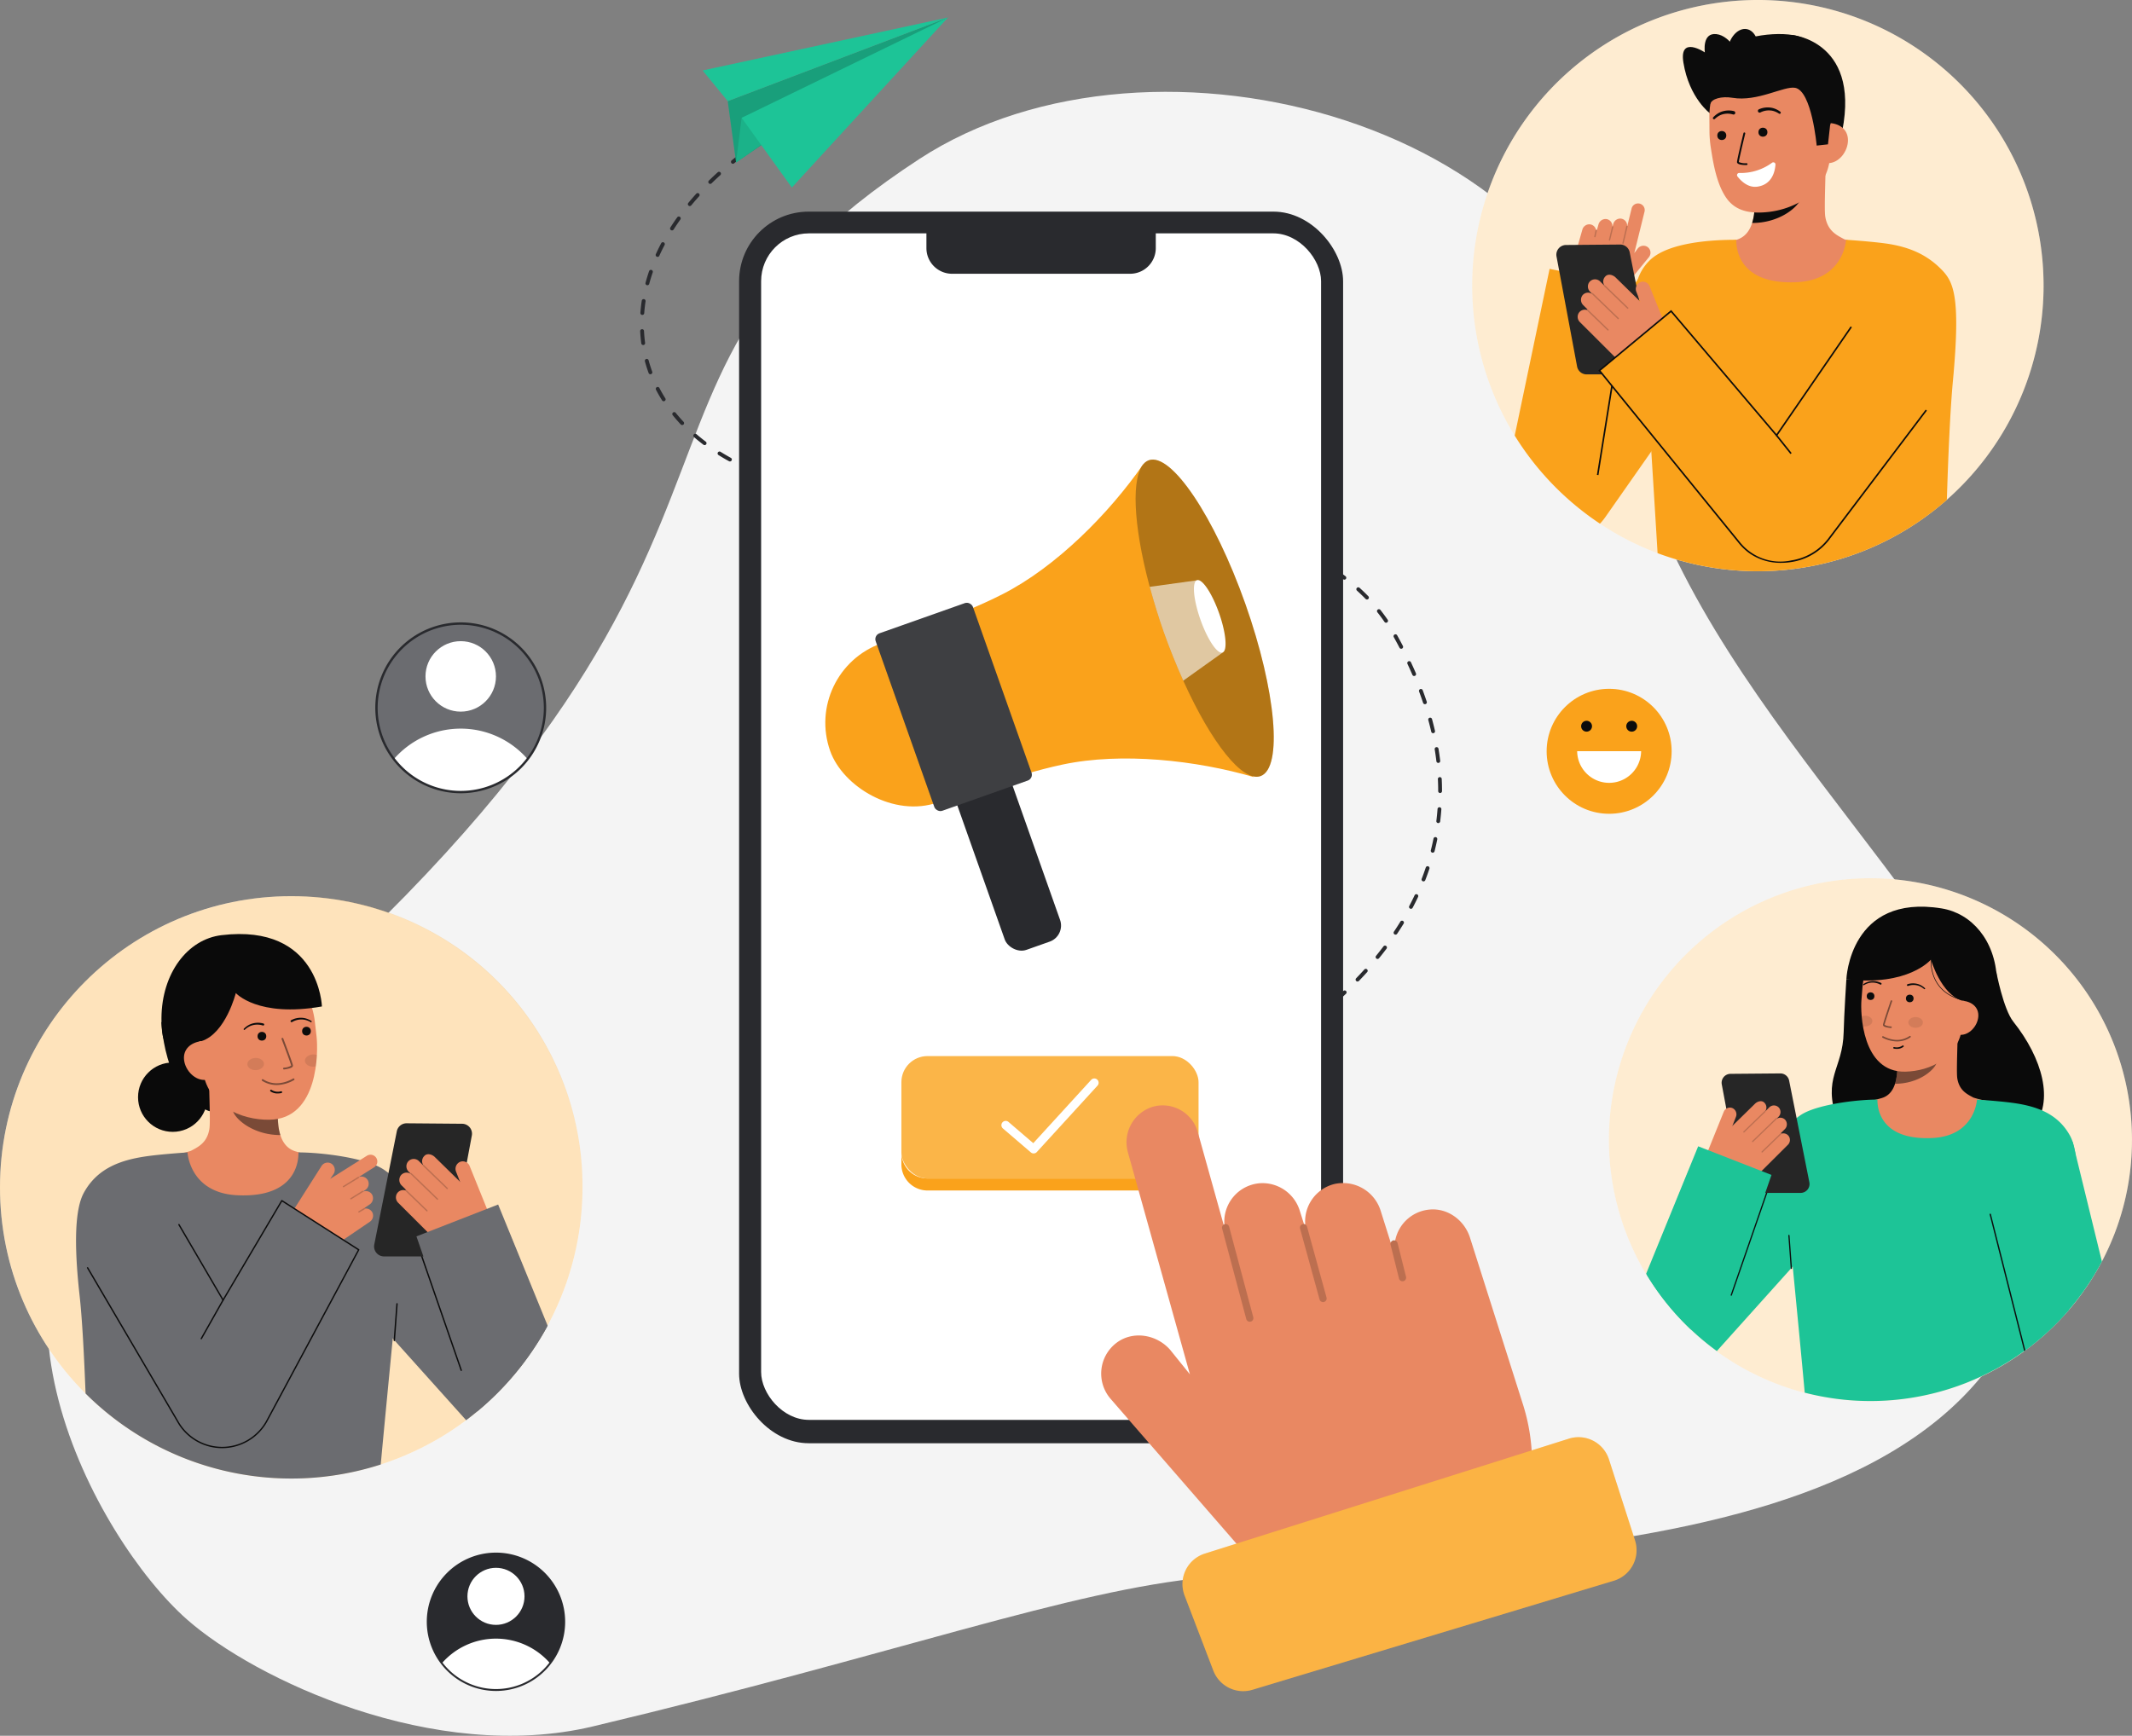
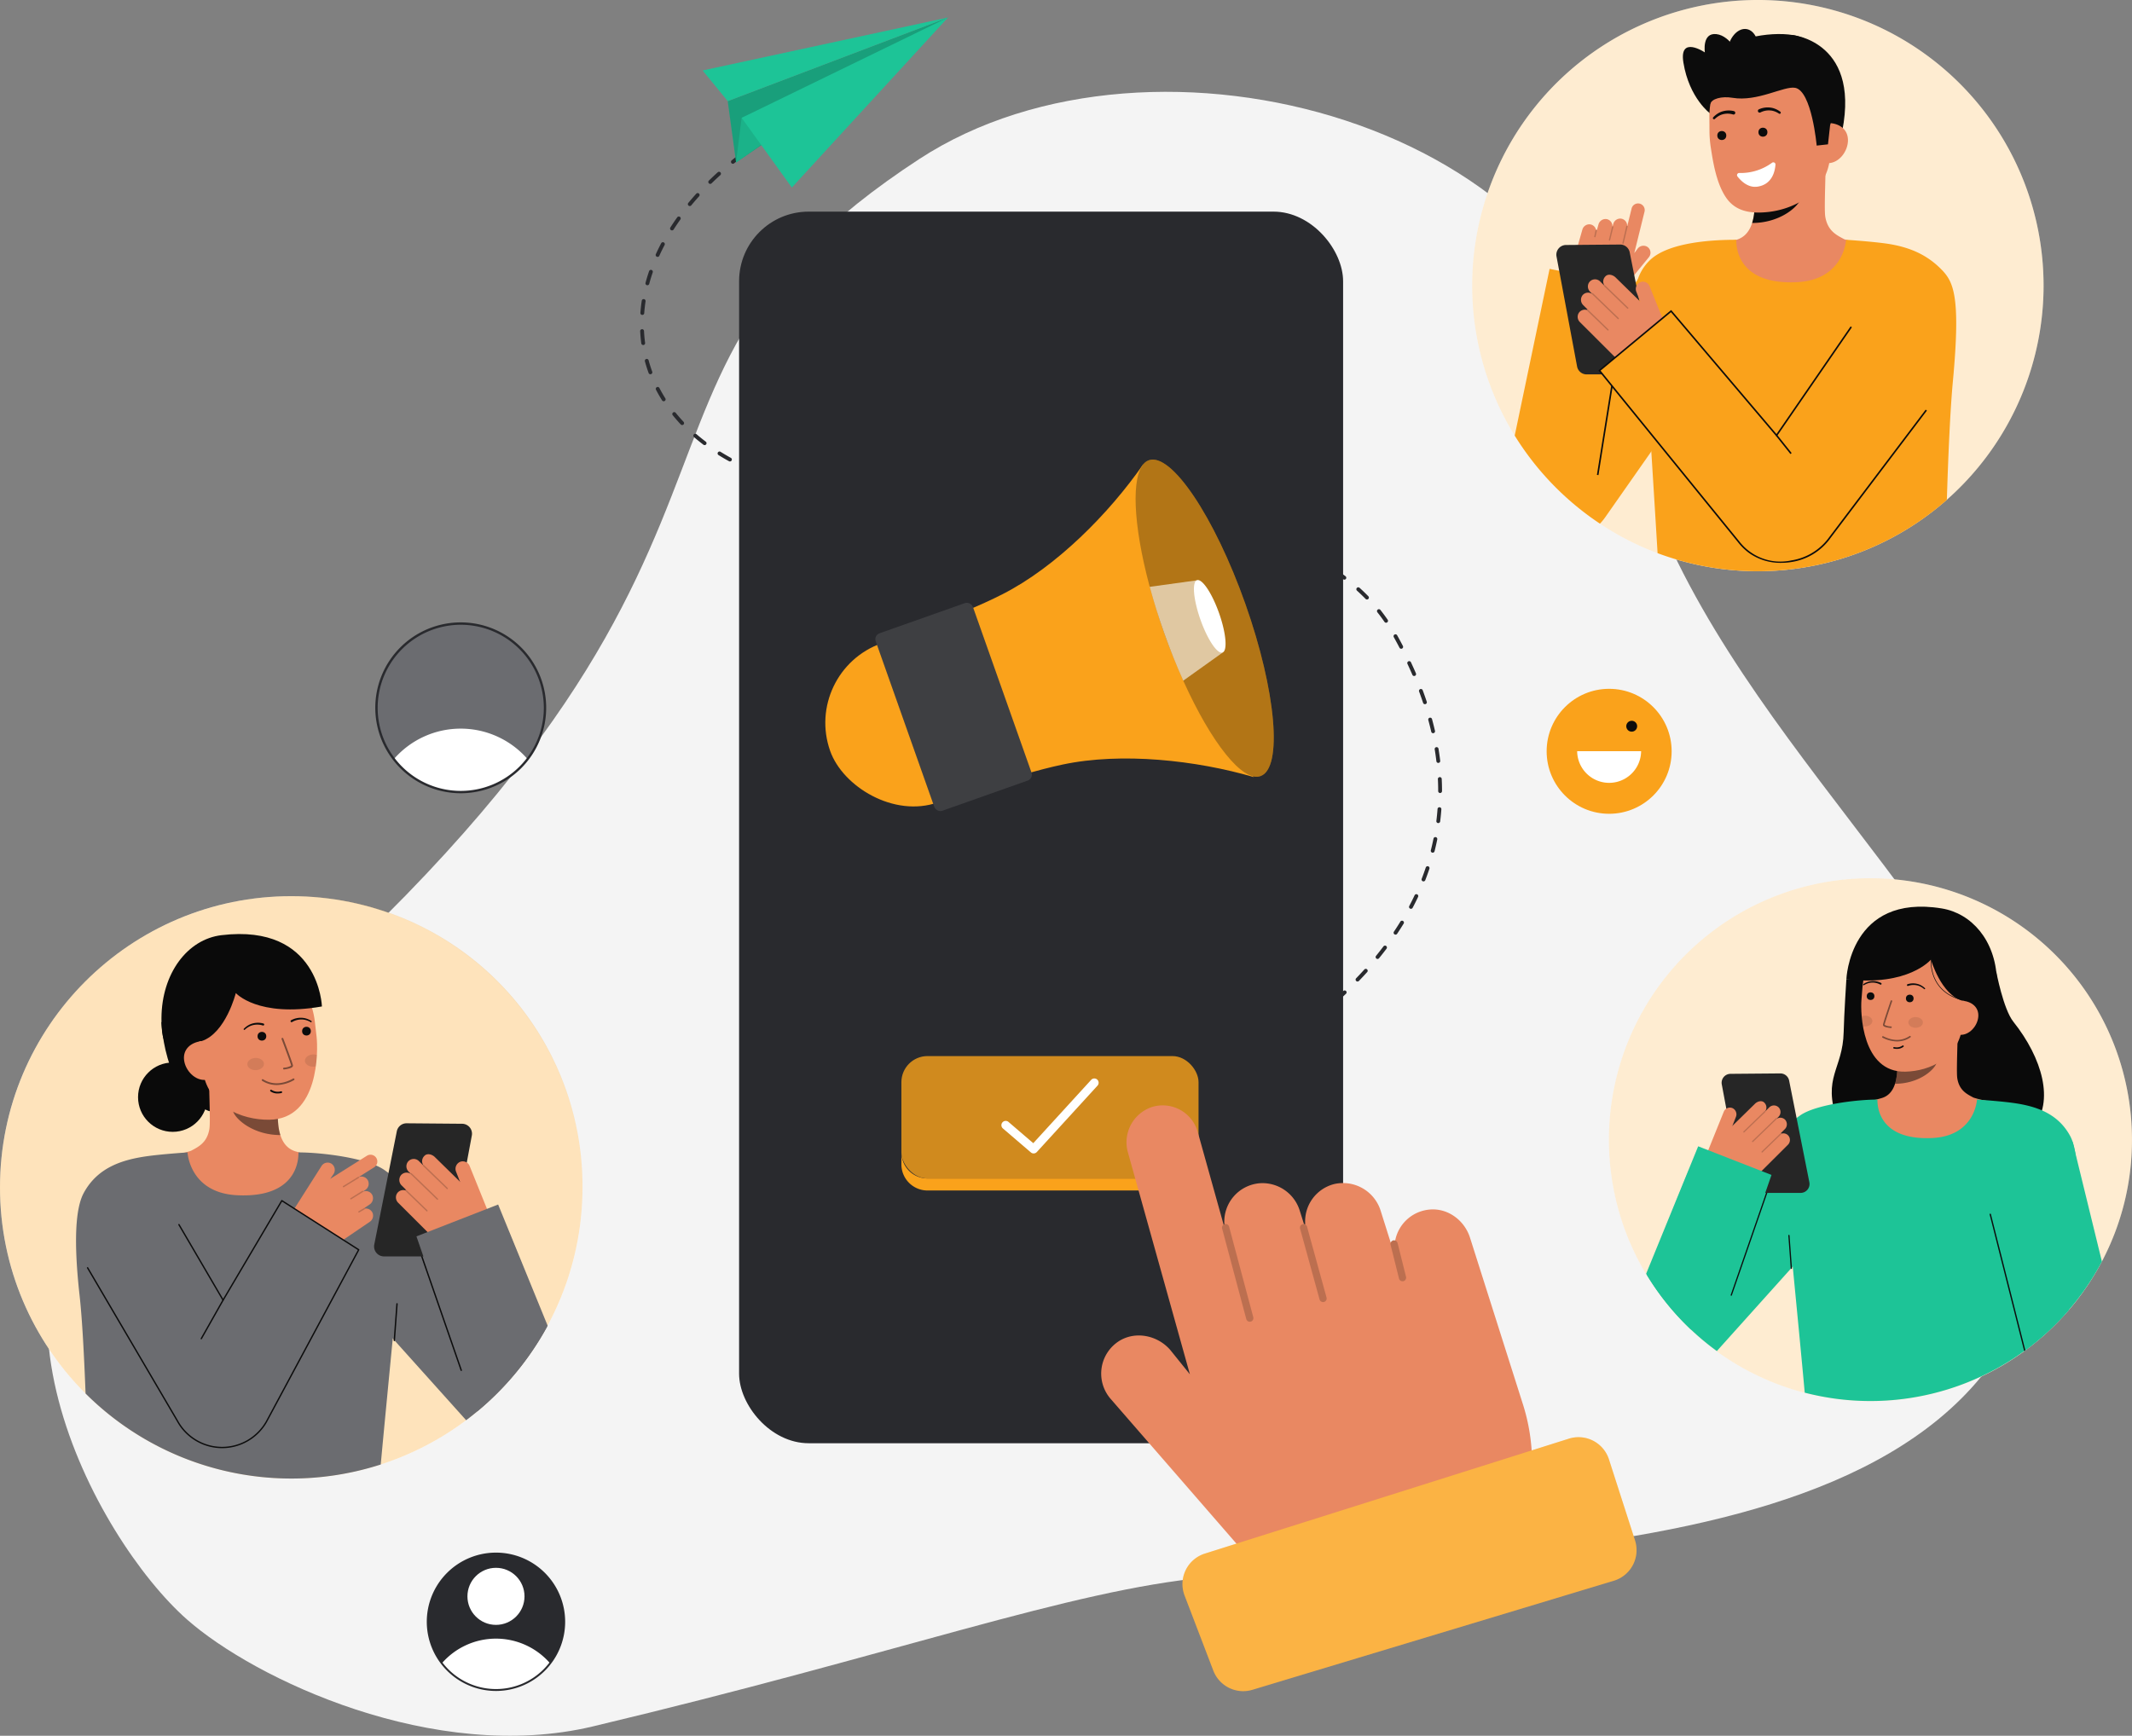
<svg xmlns="http://www.w3.org/2000/svg" id="Layer_1" data-name="Layer 1" viewBox="0 0 672.307 547.454">
  <rect x="0" y="0" width="672.307" height="547.454" fill="#808080" stroke="none" />
  <path d="M644.788,355.972C613.161,276.48,531.411,218.141,512.394,130.687,500.143,39.24,363.914,1.838,289.888,50.158c-117.294,76.564-17.617,126.935-247.594,308.08-56.787,44.728-12.267,127.005,16.682,152.546,21.316,18.806,77.885,45.632,127.938,33.726,96.492-22.952,150.338-42.995,193.582-47.01C489.5,487.38,658.283,493.027,644.788,355.972Z" fill="#f4f4f4" />
  <g>
    <g>
      <path d="M384.571,339.157c-1.1.513-1.718.775-1.725.778a.605.605,0,1,0,.471,1.115c.026-.011.644-.273,1.767-.8a.605.605,0,1,0-.513-1.1Z" fill="#292a2e" />
      <path d="M342.563,158.7q-1.9-.144-3.809-.274a.605.605,0,1,0-.082,1.208q1.9.129,3.8.274h.047a.605.605,0,0,0,.046-1.209Z" fill="#292a2e" />
      <path d="M257.136,153.684c-1.253-.243-2.5-.507-3.7-.783a.6.6,0,1,0-.271,1.179c1.216.28,2.475.546,3.743.793a.651.651,0,0,0,.116.011.606.606,0,0,0,.114-1.2Z" fill="#292a2e" />
      <path d="M275.929,155.917l-.091,0c-1.241-.064-2.482-.143-3.691-.236a.605.605,0,0,0-.092,1.207c1.218.093,2.47.173,3.715.238l.1,0h.03a.605.605,0,0,0,.029-1.21Z" fill="#292a2e" />
      <path d="M247.938,151.487c-1.22-.35-2.436-.725-3.614-1.113a.605.605,0,0,0-.379,1.15c1.193.393,2.424.772,3.659,1.126a.605.605,0,1,0,.334-1.163Z" fill="#292a2e" />
      <path d="M285.433,156.328q-1.922-.071-3.8-.148a.594.594,0,0,0-.63.579.606.606,0,0,0,.58.63q1.882.079,3.809.149h.023a.605.605,0,0,0,.021-1.21Z" fill="#292a2e" />
      <path d="M239,148.432c-1.175-.472-2.343-.973-3.472-1.488a.605.605,0,0,0-.5,1.1c1.145.523,2.331,1.031,3.523,1.51a.6.6,0,0,0,.226.044.605.605,0,0,0,.225-1.167Z" fill="#292a2e" />
      <path d="M266.491,155.13c-1.253-.147-2.517-.313-3.756-.494a.6.6,0,0,0-.175,1.2c1.251.184,2.526.351,3.79.5a.563.563,0,0,0,.071,0,.605.605,0,0,0,.07-1.206Z" fill="#292a2e" />
      <path d="M333.035,158.068q-1.905-.109-3.807-.208a.605.605,0,1,0-.062,1.209q1.9.1,3.8.208H333a.605.605,0,0,0,.034-1.21Z" fill="#292a2e" />
      <path d="M323.515,157.588q-1.908-.084-3.808-.158h-.024a.605.605,0,0,0-.024,1.21q1.9.075,3.8.159h.027a.605.605,0,0,0,.026-1.21Z" fill="#292a2e" />
      <path d="M313.993,157.219q-1.912-.066-3.809-.126a.605.605,0,1,0-.038,1.21q1.894.06,3.805.126h.021a.605.605,0,0,0,.021-1.21Z" fill="#292a2e" />
      <path d="M230.47,144.405c-1.108-.61-2.2-1.252-3.253-1.907a.6.6,0,1,0-.641,1.026c1.069.668,2.182,1.321,3.309,1.941a.605.605,0,1,0,.585-1.06Z" fill="#292a2e" />
      <path d="M294.949,156.639l-3.807-.118a.623.623,0,0,0-.624.586.607.607,0,0,0,.586.625q1.89.06,3.81.117h.018a.605.605,0,0,0,.017-1.21Z" fill="#292a2e" />
      <path d="M212.419,72.388c.668-1.048,1.379-2.1,2.112-3.129a.605.605,0,1,0-.986-.7c-.745,1.045-1.467,2.115-2.146,3.18a.605.605,0,1,0,1.02.651Z" fill="#292a2e" />
      <path d="M202.506,99.325l.045,0a.6.6,0,0,0,.6-.561c.091-1.233.233-2.49.422-3.735a.605.605,0,0,0-1.2-.182c-.194,1.276-.339,2.564-.432,3.828A.605.605,0,0,0,202.506,99.325Z" fill="#292a2e" />
      <path d="M203.426,108.132c-.165-1.227-.281-2.483-.343-3.736a.605.605,0,0,0-1.209.06c.064,1.287.182,2.578.352,3.838a.607.607,0,0,0,.6.524.752.752,0,0,0,.082,0A.606.606,0,0,0,203.426,108.132Z" fill="#292a2e" />
      <path d="M205.451,85.143a.605.605,0,0,0-.768.377c-.417,1.221-.794,2.459-1.121,3.68a.605.605,0,0,0,1.17.312c.319-1.194.688-2.405,1.1-3.6A.605.605,0,0,0,205.451,85.143Z" fill="#292a2e" />
      <path d="M204.536,113.645a.605.605,0,1,0-1.169.316c.333,1.234.726,2.471,1.166,3.676a.605.605,0,0,0,1.137-.415C205.241,116.05,204.86,114.846,204.536,113.645Z" fill="#292a2e" />
      <path d="M452.423,236.343c.2,1.242.382,2.5.529,3.742a.6.6,0,0,0,.6.534.579.579,0,0,0,.072,0,.607.607,0,0,0,.53-.673c-.149-1.258-.33-2.535-.537-3.8a.6.6,0,1,0-1.194.2Z" fill="#292a2e" />
      <path d="M451.327,230.78a.606.606,0,0,0,.59.47.586.586,0,0,0,.136-.016.6.6,0,0,0,.454-.725c-.281-1.225-.6-2.475-.932-3.715a.605.605,0,0,0-1.168.318C450.74,228.336,451.049,229.57,451.327,230.78Z" fill="#292a2e" />
      <path d="M207.114,80.963a.6.6,0,0,0,.8-.3c.51-1.125,1.068-2.264,1.659-3.385a.605.605,0,1,0-1.071-.564c-.6,1.142-1.17,2.3-1.69,3.45A.6.6,0,0,0,207.114,80.963Z" fill="#292a2e" />
      <path d="M213.081,130.205a.605.605,0,1,0-.941.761c.8.983,1.647,1.958,2.531,2.9a.6.6,0,1,0,.881-.829C214.689,132.117,213.857,131.165,213.081,130.205Z" fill="#292a2e" />
      <path d="M220.412,61.054a.606.606,0,0,0-.855.043c-.861.954-1.7,1.929-2.506,2.9a.605.605,0,0,0,.933.771c.79-.957,1.622-1.919,2.471-2.859A.6.6,0,0,0,220.412,61.054Z" fill="#292a2e" />
      <path d="M222.559,139.3c-1.008-.762-1.993-1.557-2.929-2.365a.606.606,0,0,0-.791.917c.956.825,1.962,1.637,2.99,2.414a.605.605,0,0,0,.73-.966Z" fill="#292a2e" />
      <path d="M207.937,122.371a.605.605,0,0,0-1.075.557c.587,1.131,1.232,2.256,1.916,3.343a.605.605,0,1,0,1.024-.645C209.136,124.567,208.508,123.472,207.937,122.371Z" fill="#292a2e" />
      <path d="M352.057,159.534q-1.895-.189-3.793-.359a.605.605,0,0,0-.108,1.206q1.893.169,3.78.358l.061,0a.606.606,0,0,0,.06-1.208Z" fill="#292a2e" />
      <path d="M227.188,54.379a.606.606,0,0,0-.855-.044c-.95.859-1.889,1.741-2.791,2.623a.605.605,0,0,0,.846.866c.891-.871,1.818-1.742,2.756-2.591A.6.6,0,0,0,227.188,54.379Z" fill="#292a2e" />
      <path d="M304.47,156.918l-3.808-.111a.605.605,0,1,0-.035,1.21l3.807.111h.018a.605.605,0,0,0,.018-1.21Z" fill="#292a2e" />
      <path d="M445.942,213.209a.606.606,0,0,0,.555-.845c-.5-1.162-1.026-2.336-1.566-3.489a.6.6,0,1,0-1.1.512c.534,1.143,1.055,2.305,1.55,3.456A.606.606,0,0,0,445.942,213.209Z" fill="#292a2e" />
      <path d="M442.427,290.472a.6.6,0,0,0-.832.2c-.655,1.069-1.341,2.14-2.04,3.185a.606.606,0,0,0,1.007.673c.707-1.058,1.4-2.143,2.065-3.226A.6.6,0,0,0,442.427,290.472Z" fill="#292a2e" />
      <path d="M430.233,305.773c-.838.929-1.708,1.861-2.583,2.772a.605.605,0,1,0,.872.839c.885-.919,1.763-1.862,2.61-2.8a.605.605,0,1,0-.9-.811Z" fill="#292a2e" />
      <path d="M441.318,204.291a.605.605,0,1,0,1.074-.559c-.582-1.117-1.19-2.25-1.81-3.366a.6.6,0,0,0-1.058.587C440.138,202.06,440.742,203.183,441.318,204.291Z" fill="#292a2e" />
      <path d="M428.726,185.391a.605.605,0,0,0-.811.9c.937.847,1.85,1.724,2.711,2.607a.6.6,0,1,0,.866-.845C430.613,187.151,429.683,186.256,428.726,185.391Z" fill="#292a2e" />
      <path d="M437.113,298.363a.607.607,0,0,0-.848.118c-.75.994-1.536,2-2.335,2.979a.605.605,0,0,0,.939.764c.808-.994,1.6-2.008,2.362-3.013A.6.6,0,0,0,437.113,298.363Z" fill="#292a2e" />
      <path d="M435.3,192.366a.605.605,0,1,0-.948.753c.779.981,1.531,2,2.235,3.025a.605.605,0,1,0,1-.685C436.861,194.41,436.091,193.369,435.3,192.366Z" fill="#292a2e" />
      <path d="M453.963,254.605a.6.6,0,0,0-.648.559c-.092,1.253-.217,2.516-.37,3.754a.6.6,0,0,0,.526.675.628.628,0,0,0,.075,0,.605.605,0,0,0,.6-.53c.156-1.258.283-2.542.376-3.815A.6.6,0,0,0,453.963,254.605Z" fill="#292a2e" />
      <path d="M454.634,245.672A.591.591,0,0,0,454,245.1a.6.6,0,0,0-.574.634c.061,1.258.092,2.528.093,3.776a.605.605,0,0,0,1.21,0C454.729,248.239,454.7,246.949,454.634,245.672Z" fill="#292a2e" />
      <path d="M452.751,264.028a.6.6,0,0,0-.713.474c-.246,1.224-.528,2.461-.837,3.678a.606.606,0,0,0,.438.736.591.591,0,0,0,.149.019.607.607,0,0,0,.587-.457c.313-1.236.6-2.494.85-3.738A.6.6,0,0,0,452.751,264.028Z" fill="#292a2e" />
      <path d="M449.336,222.1a.586.586,0,0,0,.192-.032.6.6,0,0,0,.382-.765c-.4-1.193-.826-2.407-1.274-3.609a.605.605,0,0,0-1.134.423c.443,1.189.867,2.389,1.26,3.569A.607.607,0,0,0,449.336,222.1Z" fill="#292a2e" />
      <path d="M446.891,282.074a.605.605,0,0,0-.806.29c-.532,1.129-1.1,2.267-1.687,3.38a.606.606,0,0,0,.253.818.605.605,0,0,0,.818-.253c.6-1.13,1.171-2.283,1.711-3.429A.605.605,0,0,0,446.891,282.074Z" fill="#292a2e" />
      <path d="M450.371,273.228a.6.6,0,0,0-.766.382c-.4,1.181-.826,2.375-1.283,3.55a.605.605,0,1,0,1.128.439c.464-1.193.9-2.406,1.3-3.6A.605.605,0,0,0,450.371,273.228Z" fill="#292a2e" />
      <path d="M361.522,160.613q-1.889-.243-3.788-.465a.605.605,0,0,0-.14,1.2q1.892.222,3.773.464a.681.681,0,0,0,.078,0,.605.605,0,0,0,.077-1.206Z" fill="#292a2e" />
      <path d="M393,334.819c-1.112.62-2.237,1.228-3.342,1.808a.605.605,0,0,0,.563,1.072c1.113-.585,2.247-1.2,3.368-1.823a.605.605,0,1,0-.589-1.057Z" fill="#292a2e" />
      <path d="M398.589,169.934a.605.605,0,0,0,.2-1.178c-1.187-.406-2.41-.805-3.636-1.186a.606.606,0,1,0-.359,1.157c1.215.377,2.428.772,3.6,1.174A.611.611,0,0,0,398.589,169.934Z" fill="#292a2e" />
      <path d="M390.066,166.72a.6.6,0,0,0-.427-.741c-1.214-.326-2.46-.645-3.7-.948a.605.605,0,0,0-.287,1.176c1.234.3,2.471.618,3.676.941a.6.6,0,0,0,.741-.428Z" fill="#292a2e" />
      <path d="M380.348,163.76c-1.225-.259-2.485-.513-3.744-.754a.605.605,0,0,0-.228,1.189c1.252.24,2.5.492,3.722.749a.605.605,0,0,0,.25-1.184Z" fill="#292a2e" />
      <path d="M401.152,329.956c-1.059.675-2.145,1.348-3.227,2a.605.605,0,0,0,.314,1.123.6.6,0,0,0,.312-.088c1.091-.659,2.184-1.338,3.251-2.017a.605.605,0,0,0-.65-1.021Z" fill="#292a2e" />
      <path d="M370.964,162c-1.226-.2-2.5-.4-3.771-.595a.605.605,0,0,0-.18,1.2c1.27.191,2.533.39,3.753.592a.563.563,0,0,0,.1.009.606.606,0,0,0,.1-1.2Z" fill="#292a2e" />
-       <path d="M416.511,318.828c-.969.8-1.964,1.6-2.958,2.376a.605.605,0,0,0,.746.953c1-.784,2-1.59,2.982-2.395a.605.605,0,0,0-.77-.934Z" fill="#292a2e" />
      <path d="M423.614,312.55c-.9.86-1.843,1.725-2.787,2.57a.605.605,0,0,0,.807.9c.953-.853,1.9-1.726,2.814-2.594a.605.605,0,0,0-.834-.878Z" fill="#292a2e" />
      <path d="M423.921,182.821a.6.6,0,0,0,.364-1.088c-1-.755-2.055-1.5-3.127-2.222a.605.605,0,1,0-.674,1c1.054.707,2.088,1.442,3.073,2.184A.6.6,0,0,0,423.921,182.821Z" fill="#292a2e" />
      <path d="M409,324.625c-1.01.731-2.054,1.467-3.1,2.188a.605.605,0,1,0,.686,1c1.056-.726,2.108-1.468,3.126-2.2a.605.605,0,0,0-.71-.98Z" fill="#292a2e" />
      <path d="M415.967,177.622a.606.606,0,0,0,.3-1.132c-1.087-.618-2.222-1.23-3.372-1.819a.605.605,0,1,0-.551,1.078c1.134.58,2.253,1.184,3.325,1.794A.607.607,0,0,0,415.967,177.622Z" fill="#292a2e" />
      <path d="M407.46,173.372a.6.6,0,0,0,.244-1.159c-1.145-.5-2.334-1-3.533-1.474a.606.606,0,0,0-.447,1.126c1.187.47,2.362.96,3.494,1.456A.6.6,0,0,0,407.46,173.372Z" fill="#292a2e" />
      <path d="M232.243,49.372q-.763.6-1.509,1.2a.605.605,0,1,0,.761.941q.738-.6,1.493-1.187a.605.605,0,0,0-.745-.954Z" fill="#292a2e" />
    </g>
    <g>
      <polygon points="229.48 31.896 232.117 51.238 298.937 5.519 229.48 31.896" fill="#1DC497" />
      <polygon points="229.48 31.896 232.117 51.238 298.937 5.519 229.48 31.896" fill="#0a0a0a" opacity="0.2" />
      <polygon points="233.876 37.171 232.117 51.238 283.112 15.191 233.876 37.171" fill="#1DC497" />
      <polygon points="233.876 37.171 232.117 51.238 283.112 15.191 233.876 37.171" fill="#0a0a0a" opacity="0.1" />
      <polygon points="221.567 22.224 298.937 5.519 249.701 59.151 233.876 37.171 298.937 5.519 229.48 31.896 221.567 22.224" fill="#1DC497" />
    </g>
  </g>
  <g>
    <path d="M644.424,90.088A90.148,90.148,0,0,1,522.7,174.458a88.956,88.956,0,0,1-18.169-9.3,90.487,90.487,0,0,1-26.88-27.77v-.01a90.09,90.09,0,1,1,166.77-47.29Z" fill="#fff" />
    <path d="M644.424,90.088A90.148,90.148,0,0,1,522.7,174.458a88.956,88.956,0,0,1-18.169-9.3,90.487,90.487,0,0,1-26.88-27.77v-.01a90.09,90.09,0,1,1,166.77-47.29Z" fill="#FAA21B" opacity="0.2" />
    <g>
      <path d="M539.306,35.813s-6.612-4.78-8.458-16.058c-1.429-8.733,6.766-3.225,6.766-3.225s-.967-6.3,3.645-5.766,7.326,7.113,7.326,7.113" fill="#0c0c0c" />
      <path d="M565.055,11.014s22.879,1.978,15.263,33.082l-2.017.177-4.1.359" fill="#0c0c0c" />
      <g>
        <path id="sk" d="M543.392,76.693c.1-.013,1.215,18.472,22.688,16.86,14.866-1.114,20.167-16.886,20.508-16.886a35.285,35.285,0,0,1-5.014-1.216c-2.341-1.258-5.237-2.567-5.992-7.112-.435-2.621.3-16.025.076-18.676l-22.819,5.094c.318,5.6,2.55,18.578-5.272,20.875C546.266,76.012,544.864,76.361,543.392,76.693Z" fill="#E98862" />
        <path id="sh" d="M552.519,70.328a16.545,16.545,0,0,0,.686-3.542,37.744,37.744,0,0,0-.149-8.238,25.01,25.01,0,0,0,12.612-5.525c.424,1.565,2.754,8.4,2.109,9.89C566.557,65.724,560.826,70.328,552.519,70.328Z" fill="#0c0c0c" opacity="1" />
        <path d="M557.609,66.856c8.984-.992,19.639-6.9,19.543-19.121l-.086-11.027c-.1-12.221-6.593-22.078-18.1-21.987h0c-11.507.09-20.03,10.064-19.934,22.285l.039,4.882a36.743,36.743,0,0,0,.468,5c.681,4.378,1.732,11.035,4.805,15.489C547.247,66.584,551.869,67.49,557.609,66.856Z" fill="#E98862" />
        <circle cx="542.952" cy="42.741" r="1.417" fill="#0c0c0c" />
        <circle cx="555.923" cy="41.693" r="1.417" fill="#0c0c0c" />
        <path d="M576.467,51.463c3.5-.027,6.3-3.79,6.275-7.287s-2.878-5.4-6.375-5.376l-1.783,2.358L573.46,51.487Z" fill="#E98862" />
      </g>
      <path d="M572.873,45.917s-1.536-17.263-6.8-18.223c-3.506-.639-11.871,4.487-19.744,3.153-3.444-.584-6.683.332-6.981,1.96-.118.644-2.445-8.533,2.783-15.642,4.163-5.66,18.129-7.521,24.536-5.825,17.738,4.7,10.437,28.207,10.437,28.207l-.664,5.976Z" fill="#0c0c0c" />
      <g opacity="1">
-         <path d="M550.8,52.05h-.022c-1.127.012-3.018-.094-3.028-.937-.007-.7,1.826-8.258,2.035-9.117a.287.287,0,0,1,.558.135c-.815,3.348-2.024,8.5-2.019,8.976a5.156,5.156,0,0,0,2.447.369.287.287,0,0,1,.029.573Z" fill="#0c0c0c" />
-       </g>
+         </g>
      <path d="M546.79,35.051a6.754,6.754,0,0,0-3.575.065,5.93,5.93,0,0,0-1.617.741,6.987,6.987,0,0,0-1.344,1.136.364.364,0,0,0,.507.523l.021-.019a6.2,6.2,0,0,1,1.242-.938A5.073,5.073,0,0,1,543.45,36a5.761,5.761,0,0,1,3,.093l.037.012a.548.548,0,0,0,.337-1.043Z" fill="#0c0c0c" />
      <path d="M555.176,35.443a5.761,5.761,0,0,1,2.933-.612,5.077,5.077,0,0,1,1.5.3,6.163,6.163,0,0,1,1.385.708l.024.015a.365.365,0,0,0,.409-.6,7.03,7.03,0,0,0-1.521-.885,5.968,5.968,0,0,0-1.722-.448,6.756,6.756,0,0,0-3.532.558.547.547,0,1,0,.459.994l.026-.012Z" fill="#0c0c0c" />
      <ellipse cx="549.554" cy="16.113" rx="7.047" ry="4.787" transform="translate(432.412 553.279) rotate(-79.377)" fill="#0c0c0c" />
      <path d="M615.834,120.148c-.891,9.5-1.511,24.52-1.91,37.5a90.219,90.219,0,0,1-91.221,16.81c-.489-8.11-1.26-20.69-1.979-32.07-.721-11.36-1.39-21.53-1.67-24.87-1.13-13.26-5-21.98-2.62-29.33a14.894,14.894,0,0,1,3.519-5.79c5.971-6.31,21.37-6.77,27.56-6.77.11,0-1.25,14.33,19.071,13.37,14.929-.7,15.56-13.37,15.56-13.37s7.39.48,12.309,1.14c8.05,1.09,13.36,3.82,17.581,8.04C615.964,88.748,618.364,93,615.834,120.148Z" fill="#FAA21B" />
      <path d="M547.894,103.568l-27.17,38.81v.01l-14.54,20.76a18.127,18.127,0,0,1-1.65,2.01,90.487,90.487,0,0,1-26.88-27.77v-.01l11-52.58,26.3,5.5,1.481-2.11v-.01l3.12-4.45Z" fill="#FAA21B" />
      <rect x="490.627" y="134.094" width="31.333" height="0.494" transform="translate(293.539 613.002) rotate(-80.896)" fill="#0c0c0c" />
      <g>
        <path d="M519.961,81.113a2.221,2.221,0,0,0-.4-3.2,2.3,2.3,0,0,0-3.113.474l-1.094,1.443,3.2-12.945a2.1,2.1,0,1,0-4.07-1.007l-1.333,5.391a.211.211,0,0,0-.043-.02,2.224,2.224,0,0,0-2.048-2.305,2.277,2.277,0,0,0-2.331,1.692l-.206.727a.2.2,0,0,0-.072.026,2.22,2.22,0,0,0-1.727-2.271,2.308,2.308,0,0,0-2.662,1.684l-.507,1.792a.2.2,0,0,0-.259-.118,2.217,2.217,0,0,0-1.987-1.723,2.276,2.276,0,0,0-2.331,1.691l-2.767,9.712a11.191,11.191,0,0,0,3.905,11.888l5.669,4.4Z" fill="#E98862" />
        <g opacity="0.2">
          <path d="M511.6,76.719a.2.2,0,0,1,0-.073l1.234-5.251a.208.208,0,1,1,.406.095l-1.234,5.252a.209.209,0,0,1-.41-.023Z" fill="#0c0c0c" />
          <path d="M507.348,75.714a.211.211,0,0,1,0-.075l1-4.12a.209.209,0,0,1,.406.1l-1,4.12a.209.209,0,0,1-.41-.024Z" fill="#0c0c0c" />
          <path d="M502.732,74.65a.231.231,0,0,1,0-.069l.427-1.957a.209.209,0,0,1,.408.089l-.427,1.957a.209.209,0,0,1-.412-.02Z" fill="#0c0c0c" />
        </g>
      </g>
      <g>
        <path d="M500.327,118.081h17.521a3.059,3.059,0,0,0,3-3.656l-6.932-34.838a3.059,3.059,0,0,0-3.026-2.462l-17.075.144a3.059,3.059,0,0,0-2.981,3.621l6.486,34.694A3.058,3.058,0,0,0,500.327,118.081Z" fill="#262626" />
        <path d="M497.866,98.679a2.261,2.261,0,0,1,2.529-.911.173.173,0,0,1,.239-.157l-1.36-1.357a2.349,2.349,0,0,1-.179-3.2,2.261,2.261,0,0,1,2.879-.41c0-.022.018-.041.025-.062l-.56-.559a2.318,2.318,0,0,1-.35-2.912,2.266,2.266,0,0,1,3.487-.352l1.292,1.289c.006-.008,0-.019.01-.026s.024-.007.034-.015a2.262,2.262,0,0,1,.307-2.8c.873-1,2.432-.511,3.267.323l7.884,7.722-.24-.36-1.117-2.845a2.35,2.35,0,0,1,1.122-3.005,2.263,2.263,0,0,1,3.045,1.233l6.527,16.14s-13.712,9.923-17,6.643l-11.49-11.46A2.318,2.318,0,0,1,497.866,98.679Z" fill="#E98862" />
        <g opacity="0.2">
          <path d="M513.435,97.324a.209.209,0,0,1-.292,0l-7.26-7.011a.209.209,0,1,1,.291-.3l7.259,7.01a.21.21,0,0,1,.006.3Z" fill="#0c0c0c" />
          <path d="M510.432,100.611a.209.209,0,0,1-.292,0l-8.1-7.824a.209.209,0,0,1,0-.3.215.215,0,0,1,.295,0l8.1,7.823a.21.21,0,0,1,0,.3Z" fill="#0c0c0c" />
          <path d="M507.2,104.19a.209.209,0,0,1-.292,0l-6.463-6.241a.209.209,0,0,1,0-.295.211.211,0,0,1,.3-.005l6.462,6.24a.21.21,0,0,1,.006.3Z" fill="#0c0c0c" />
        </g>
      </g>
      <path d="M588.012,97.286l-27.791,38.049L526.96,98.114l-22.584,18.747,43.9,54.02a17.38,17.38,0,0,0,3.4,3.318c7.5,5.48,19.509,3.346,24.988-4.156l.367-.5,38.916-51.851Z" fill="#FAA21B" />
      <path d="M561.625,177.517a17.094,17.094,0,0,1-10.094-3.119,17.588,17.588,0,0,1-3.454-3.365l-44.047-54.2,22.961-19.06.158.187L560.2,136.906l23.373-33.962.408.28-23.74,34.494L526.93,98.46,504.722,116.9l43.742,53.83a16.316,16.316,0,0,0,16.423,6.021,18.066,18.066,0,0,0,11.578-6.849l.366-.5,30.41-40.2.394.3-30.407,40.2-.364.5a18.559,18.559,0,0,1-11.894,7.044A20.037,20.037,0,0,1,561.625,177.517Z" fill="#0c0c0c" />
      <rect x="562.257" y="136.514" width="0.494" height="7.328" transform="translate(35.218 381.073) rotate(-38.547)" fill="#0c0c0c" />
      <path d="M548.459,54.559a16.711,16.711,0,0,0,10.347-3.234.676.676,0,0,1,1.073.59c-.162,2.2-1.087,6.261-5.656,6.951-2.95.446-5.185-1.746-6.326-3.217A.676.676,0,0,1,548.459,54.559Z" fill="#fff" />
    </g>
  </g>
  <circle cx="554.337" cy="90.086" r="90.086" fill="none" />
  <g>
    <circle cx="91.841" cy="374.491" r="91.841" fill="#fff" />
    <path d="M183.684,374.488a91.841,91.841,0,1,1-91.84-91.84A91.5,91.5,0,0,1,183.684,374.488Z" fill="#FAA21B" opacity="0.3" />
    <g>
      <path d="M172.534,418.4a92.317,92.317,0,0,1-25.54,29.53l-23.14-25.78L98.774,394.2l21.25-19.8,8.359,8.66,12.8,13.24,19.269-7.79Z" fill="#6b6c70" />
      <path d="M145.454,432.4a.21.21,0,0,0,.07-.012.215.215,0,0,0,.133-.272L131.083,390.04a.216.216,0,0,0-.273-.132.214.214,0,0,0-.132.272l14.574,42.079A.215.215,0,0,0,145.454,432.4Z" fill="#0c0c0c" />
      <g>
        <path d="M50.913,322.4s1,27.661,19.458,28.931l3.123-36.475Z" fill="#0a0a0a" />
        <circle cx="54.469" cy="346.043" r="10.937" fill="#0a0a0a" />
        <path id="sk-2" data-name="sk" d="M97.263,364.171c-.1-.013-1.178,17.923-22.014,16.359-14.425-1.081-19.568-16.385-19.9-16.385a34.25,34.25,0,0,0,4.865-1.179c2.271-1.221,5.081-2.491,5.814-6.9.421-2.542-.294-15.548-.074-18.12L88.1,342.886c-.31,5.432-2.475,18.026,5.114,20.255C94.475,363.51,95.835,363.849,97.263,364.171Z" fill="#E98862" />
        <path id="sh-2" data-name="sh" d="M88.408,357.994a16.007,16.007,0,0,1-.666-3.436,36.632,36.632,0,0,1,.145-7.993A24.28,24.28,0,0,1,75.649,341.2c-.411,1.519-2.672,8.153-2.046,9.6C74.787,353.527,80.347,357.994,88.408,357.994Z" fill="#0c0c0c" opacity="0.5" />
        <path d="M84.94,353.16c-8.77.112-19.733-4.313-21.092-16.093l-1.226-10.629c-1.359-11.781,3.726-22.044,14.818-23.324h0c11.092-1.279,20.484,7.314,21.843,19.094l.543,4.706C100.347,331.434,100.586,352.962,84.94,353.16Z" fill="#E98862" />
        <circle cx="96.647" cy="325.22" r="1.375" fill="#0c0c0c" />
        <circle cx="82.59" cy="326.828" r="1.375" fill="#0c0c0c" />
        <path d="M89.566,337.3l.022,0a12.243,12.243,0,0,0,1.336-.239c.658-.161,1.526-.442,1.458-1.031-.077-.672-2.751-7.7-3.056-8.5a.282.282,0,1,0-.527.2c1.141,2.994,2.971,7.912,3.023,8.364a5.029,5.029,0,0,1-2.3.646.282.282,0,0,0,.043.562Z" fill="#0c0c0c" opacity="0.5" />
        <path d="M87.583,342.2a11.519,11.519,0,0,0,5.115-1.532.282.282,0,1,0-.272-.493c-3.373,1.866-6.6,1.974-9.327.313a1.754,1.754,0,0,0-.171-.1.282.282,0,0,0-.229.515c.022.011.057.033.107.063A8.448,8.448,0,0,0,87.583,342.2Z" fill="#0c0c0c" opacity="0.5" />
        <path d="M53.6,329.459l9.939-1.089C71.189,325.9,74.365,313.2,74.365,313.2s6.85,7.791,27.152,4.234c0,0-.786-26.173-31.661-22.489C59.1,296.233,51,307.011,50.914,321.108,50.856,330.986,53.6,329.459,53.6,329.459Z" fill="#0a0a0a" />
        <path d="M64.951,340.576c-3.371.389-6.519-2.9-6.908-6.272s2.129-5.545,5.5-5.934l2,2.058,2.309,9.814Z" fill="#E98862" />
        <path d="M91.78,321.789A6.338,6.338,0,0,1,95.034,321a5.594,5.594,0,0,1,1.649.287,6.614,6.614,0,0,1,1.5.714.215.215,0,0,1-.215.373l-.015-.008a6.172,6.172,0,0,0-1.414-.615,5.083,5.083,0,0,0-1.514-.212,5.781,5.781,0,0,0-2.9.8l-.021.013a.324.324,0,0,1-.337-.553Z" fill="#0c0c0c" />
        <path d="M82.875,323.428a5.783,5.783,0,0,0-3-.13,5.074,5.074,0,0,0-1.428.545,6.136,6.136,0,0,0-1.241.915l-.012.011a.215.215,0,0,1-.293-.316,6.588,6.588,0,0,1,1.3-1.031,5.609,5.609,0,0,1,1.543-.648,6.371,6.371,0,0,1,3.348.044.324.324,0,0,1-.184.621l-.009,0Z" fill="#0c0c0c" />
        <path d="M87.771,344.864a5.876,5.876,0,0,0,.97-.123.282.282,0,0,0-.116-.552,3.645,3.645,0,0,1-2.98-.423.282.282,0,0,0-.357.437A3.825,3.825,0,0,0,87.771,344.864Z" fill="#0c0c0c" opacity="1" />
        <ellipse cx="80.618" cy="335.595" rx="2.62" ry="1.922" transform="translate(-11.692 3.026) rotate(-2.005)" fill="#0c0c0c" opacity="0.1" />
        <path d="M96.164,334.588c.04,1.059,1.242,1.877,2.688,1.828a3.588,3.588,0,0,0,.741-.1c.171-1.244.276-2.447.333-3.563a3.316,3.316,0,0,0-1.21-.174C97.27,332.624,96.128,333.525,96.164,334.588Z" fill="#0c0c0c" opacity="0.1" />
      </g>
      <path d="M128.383,383.058c-.06,6.26-2.209,13.73-2.979,22.75-.2,2.41-.8,8.59-1.55,16.34-1.17,12.23-2.75,28.39-3.791,39.75a91.907,91.907,0,0,1-93.079-22.39c-.45-11.6-1.041-23.39-1.9-31.05-1.85-16.7-1.35-27.26,1.32-32.2,4.37-8.07,12.15-10.53,20.289-11.64,4.971-.67,12.44-1.15,12.44-1.15s.63,12.8,15.721,13.51c20.54.97,19.17-13.51,19.269-13.51,7.45,0,21.57,1.78,26.981,5.47C126.844,372.838,128.453,377.468,128.383,383.058Z" fill="#6b6c70" />
      <path d="M70.051,456.533a16.052,16.052,0,0,0,13.955-8.119l29.108-54.244L88.872,378.676,70.347,410.044l-20.024-34.6-26,19.077,31.634,53.64a16.052,16.052,0,0,0,13.952,8.371Z" fill="#6b6c70" />
      <path d="M124.351,422.978a.213.213,0,0,0,.213-.2l.846-11.54a.215.215,0,0,0-.2-.229.219.219,0,0,0-.23.2l-.845,11.541a.215.215,0,0,0,.2.229Z" fill="#0c0c0c" />
      <g>
        <path d="M139.058,396.267H121.1a3.136,3.136,0,0,1-3.076-3.748l7.107-35.713a3.136,3.136,0,0,1,3.1-2.524l17.5.147a3.136,3.136,0,0,1,3.056,3.712l-6.649,35.566A3.136,3.136,0,0,1,139.058,396.267Z" fill="#262626" />
        <path d="M125.222,376.378a2.316,2.316,0,0,1,2.593-.934.209.209,0,0,1,.045-.116.2.2,0,0,1,.2-.045l-1.394-1.391a2.407,2.407,0,0,1-.183-3.283,2.317,2.317,0,0,1,2.951-.42c0-.023.018-.042.025-.064l-.574-.573a2.376,2.376,0,0,1-.358-2.985,2.322,2.322,0,0,1,3.574-.361l1.324,1.321c.006-.008,0-.019.011-.026s.024-.008.034-.016a2.317,2.317,0,0,1,.316-2.875c.9-1.024,2.492-.523,3.349.331l8.081,7.916-.246-.369-1.144-2.917a2.407,2.407,0,0,1,1.149-3.08,2.32,2.32,0,0,1,3.122,1.264l6.691,16.546s-14.057,10.172-17.428,6.81l-11.779-11.748A2.376,2.376,0,0,1,125.222,376.378Z" fill="#E98862" />
        <g opacity="0.2">
          <path d="M141.183,374.988a.215.215,0,0,1-.3,0l-7.442-7.187a.214.214,0,0,1,.3-.308l7.442,7.187a.215.215,0,0,1,0,.3Z" fill="#0c0c0c" />
          <path d="M138.1,378.358a.215.215,0,0,1-.3,0l-8.305-8.021a.213.213,0,0,1,0-.3.221.221,0,0,1,.3-.006l8.306,8.021a.215.215,0,0,1,0,.3Z" fill="#0c0c0c" />
          <path d="M134.79,382.027a.214.214,0,0,1-.3,0l-6.626-6.4a.214.214,0,1,1,.3-.308l6.625,6.4a.213.213,0,0,1,0,.3Z" fill="#0c0c0c" />
        </g>
      </g>
      <path d="M172.693,418.108c-.06.1-.109.19-.159.29a92.192,92.192,0,0,1-22.081,26.79l-19.13-55.24,25.761-10.05Z" fill="#6b6c70" />
      <g>
        <path d="M92.836,381.208l15.395,9.838,8.354-5.679a2.338,2.338,0,0,0,.9-2.817,2.274,2.274,0,0,0-2.315-1.378.173.173,0,0,0-.031-.111c-.01-.015-.015-.031-.03-.041a.088.088,0,0,0-.025-.02.124.124,0,0,0-.031-.02.236.236,0,0,0-.086-.02l0,0,1.581-1.069a2.365,2.365,0,0,0,.78-3.131,2.274,2.274,0,0,0-2.766-.948.22.22,0,0,0,0-.081l.643-.435a2.329,2.329,0,0,0,.892-2.812,2.272,2.272,0,0,0-2.9-1.251h0c-.01-.01-.02-.026-.03-.036l4.817-3.034a2.149,2.149,0,0,0-2.289-3.638l-11.571,7.285,1.053-1.525a2.367,2.367,0,0,0-.542-3.186,2.278,2.278,0,0,0-3.242.643Z" fill="#E98862" />
        <g opacity="0.2">
          <path d="M108.36,374.458a.2.2,0,0,0,.07-.027l4.713-2.893a.214.214,0,0,0-.224-.364l-4.713,2.892a.214.214,0,0,0,.154.392Z" fill="#0c0c0c" />
          <path d="M110.709,378.276a.222.222,0,0,0,.072-.029l3.686-2.3a.214.214,0,1,0-.227-.363l-3.687,2.3a.214.214,0,0,0,.156.392Z" fill="#0c0c0c" />
          <path d="M113.23,382.425a.212.212,0,0,0,.067-.026l1.767-1.046a.214.214,0,0,0-.218-.369l-1.767,1.047a.214.214,0,0,0-.075.293A.216.216,0,0,0,113.23,382.425Z" fill="#0c0c0c" />
        </g>
      </g>
      <path d="M70.051,456.747a16.3,16.3,0,0,0,14.141-8.227L113.3,394.271a.215.215,0,0,0-.073-.282L88.988,378.5a.209.209,0,0,0-.165-.028.213.213,0,0,0-.135.1l-18.34,31.055L56.611,386.134a.214.214,0,0,0-.369.217l13.92,23.8a.212.212,0,0,0,.184.106h0a.214.214,0,0,0,.184-.1l18.413-31.177,23.888,15.267-29.014,54.07a15.867,15.867,0,0,1-13.767,8.006h-.143a15.851,15.851,0,0,1-13.766-8.26l-28.33-48.3a.214.214,0,1,0-.369.216L55.769,448.27A16.275,16.275,0,0,0,69.9,456.747Z" fill="#0c0c0c" />
      <path d="M63.476,422.416a.214.214,0,0,0,.187-.108l6.87-12.158a.214.214,0,1,0-.373-.211L63.29,422.1a.215.215,0,0,0,.081.292A.219.219,0,0,0,63.476,422.416Z" fill="#0c0c0c" />
    </g>
  </g>
  <circle cx="91.841" cy="374.491" r="91.841" fill="none" />
  <g>
    <circle cx="507.429" cy="236.957" r="19.708" fill="#FAA21B" />
    <path d="M517.511,236.923a10.083,10.083,0,0,1-20.165,0Z" fill="#fff" />
    <g>
-       <circle cx="500.312" cy="229.047" r="1.717" fill="#0c0c0c" />
      <circle cx="514.545" cy="229.047" r="1.717" fill="#0c0c0c" />
    </g>
  </g>
  <g>
    <rect x="233.066" y="66.746" width="190.47" height="388.443" rx="21.953" fill="#292a2e" />
-     <rect x="240.014" y="73.601" width="176.575" height="374.22" rx="15.075" fill="#fff" />
    <path d="M292.138,70.767h72.327a0,0,0,0,1,0,0v7.484a8.093,8.093,0,0,1-8.093,8.093H300.231a8.093,8.093,0,0,1-8.093-8.093V70.767A0,0,0,0,1,292.138,70.767Z" fill="#292a2e" />
  </g>
  <g>
    <rect x="305.403" y="224.313" width="18.506" height="76.143" rx="5.37" transform="translate(-69.478 119.924) rotate(-19.476)" fill="#292a2e" />
    <rect x="260.194" y="200.957" width="55.605" height="53.232" rx="26.616" transform="translate(-59.397 109.044) rotate(-19.476)" fill="#FAA21B" />
    <path d="M373.131,214.681l-4.509,3.218-11.348-32.088,5.282-.73c1.248,4.632,2.751,9.47,4.5,14.415C368.958,204.873,371.007,209.975,373.131,214.681Z" fill="#FAA21B" />
    <path d="M384.415,193.36c2.228,6.3,2.718,11.871,1.1,12.444a1.3,1.3,0,0,1-1.125-.25h0c-1.7-1.091-4.056-5.073-5.84-10.117-1.656-4.683-2.353-8.964-1.933-11.087.143-.732.419-1.208.835-1.355C379.066,182.421,382.187,187.062,384.415,193.36Z" fill="#FAA21B" />
    <path d="M367.092,199.6c-.013-.035-.024-.07-.037-.1-7.235-20.457-8.38-43.8-6.549-53.072-10.781,15.551-27.484,32.4-44.425,41.007-6.836,3.472-15.32,7.029-28.349,11.619l17.99,50.871c13.019-4.621,21.852-7.189,29.352-8.786,18.583-3.958,42.167-1.355,60.327,3.96-7.255-6.061-21.037-24.932-28.272-45.389C367.117,199.671,367.1,199.637,367.092,199.6Z" fill="#FAA21B" />
    <rect x="284.464" y="193.276" width="32.5" height="59.371" rx="1.952" transform="translate(-57.132 113.02) rotate(-19.476)" fill="#292a2e" />
    <rect x="284.464" y="193.276" width="32.5" height="59.371" rx="1.952" transform="translate(-57.132 113.02) rotate(-19.476)" fill="#fff" opacity="0.1" />
    <path d="M392.7,190.428c9.732,27.516,11.873,51.848,4.8,54.35-1.41.5-3.076.1-4.912-1.093-.008,0-.011,0-.019,0-7.428-4.765-17.717-22.158-25.507-44.186-7.235-20.457-10.276-39.152-8.444-48.427.627-3.2,1.831-5.272,3.65-5.915C369.336,142.651,382.968,162.92,392.7,190.428Z" fill="#FAA21B" />
    <path d="M392.7,190.428c9.732,27.516,11.873,51.848,4.8,54.35-1.41.5-3.076.1-4.912-1.093-.008,0-.011,0-.019,0-7.428-4.765-17.717-22.158-25.507-44.186-7.235-20.457-10.276-39.152-8.444-48.427.627-3.2,1.831-5.272,3.65-5.915C369.336,142.651,382.968,162.92,392.7,190.428Z" fill="#0c0c0c" opacity="0.3" />
    <path d="M377.457,183.024l8.067,22.811-12.393,8.846c-2.124-4.706-4.173-9.808-6.075-15.185-1.749-4.945-3.252-9.783-4.5-14.415Z" fill="#fff" opacity="0.6" />
    <path d="M384.415,193.36c2.228,6.3,2.718,11.871,1.1,12.444a1.3,1.3,0,0,1-1.125-.25h0c-1.7-1.091-4.056-5.073-5.84-10.117-1.656-4.683-2.353-8.964-1.933-11.087.143-.732.419-1.208.835-1.355C379.066,182.421,382.187,187.062,384.415,193.36Z" fill="#fff" />
  </g>
  <g>
    <rect x="284.246" y="333.082" width="93.705" height="38.602" rx="8.239" fill="#FAA21B" opacity="0.8" />
    <path d="M377.949,363.446v3.792a8.238,8.238,0,0,1-8.238,8.237H292.485a8.237,8.237,0,0,1-8.237-8.237v-3.792a8.237,8.237,0,0,0,8.237,8.238h77.226A8.238,8.238,0,0,0,377.949,363.446Z" fill="#FAA21B" />
    <path d="M325.95,363.787a1.346,1.346,0,0,1-.88-.326l-8.84-7.575a1.355,1.355,0,0,1,1.763-2.057l7.843,6.723,18.251-19.969a1.353,1.353,0,1,1,2,1.826L326.95,363.346A1.349,1.349,0,0,1,325.95,363.787Z" fill="#fff" />
  </g>
  <g>
    <g>
      <path d="M350.257,441.229a12.159,12.159,0,0,1,1.651-17.573c5.175-4.069,12.77-2.873,17.1,2.082l6.218,7.714-19.52-69.9a11.717,11.717,0,0,1,7.652-14.437,11.469,11.469,0,0,1,14.337,7.9l8.171,29.258a1.132,1.132,0,0,1,.231-.115,12.169,12.169,0,0,1,11.133-12.969,12.309,12.309,0,0,1,12.663,8.738l1.3,4.107a1.132,1.132,0,0,1,.4.128,12.147,12.147,0,0,1,9.221-12.737,12.44,12.44,0,0,1,14.6,8.559l3.146,9.968a1.122,1.122,0,0,1,.779-.727,1.106,1.106,0,0,1,.618.038,12.131,12.131,0,0,1,10.582-9.747c5.84-.682,11.254,3.261,13.023,8.868l16.721,52.655a61.229,61.229,0,0,1-19.409,65.645h0a40.271,40.271,0,0,1-56.038-4.643Z" fill="#E98862" />
      <g opacity="0.2">
        <path d="M395.243,415.834a1.142,1.142,0,0,0-.034-.4L387.6,386.921a1.143,1.143,0,1,0-2.208.59L393,416.024a1.142,1.142,0,0,0,2.241-.19Z" fill="#0c0c0c" />
        <path d="M418.348,409.639a1.148,1.148,0,0,0-.037-.409l-6.154-22.363a1.142,1.142,0,0,0-2.2.608l6.154,22.364a1.143,1.143,0,0,0,2.239-.2Z" fill="#0c0c0c" />
        <path d="M443.41,403.071a1.126,1.126,0,0,0-.03-.381l-2.658-10.629a1.141,1.141,0,0,0-2.215.553l2.658,10.629a1.142,1.142,0,0,0,2.245-.172Z" fill="#0c0c0c" />
      </g>
    </g>
    <path d="M379.93,490l114.8-36.249a10.085,10.085,0,0,1,12.637,6.527l8.22,25.54a10.085,10.085,0,0,1-6.687,12.745L394.945,532.95a10.086,10.086,0,0,1-12.333-6.05l-9.064-23.681A10.086,10.086,0,0,1,379.93,490Z" fill="#FAA21B" />
    <path d="M379.93,490l114.8-36.249a10.085,10.085,0,0,1,12.637,6.527l8.22,25.54a10.085,10.085,0,0,1-6.687,12.745L394.945,532.95a10.086,10.086,0,0,1-12.333-6.05l-9.064-23.681A10.086,10.086,0,0,1,379.93,490Z" fill="#fff" opacity="0.18" />
  </g>
  <g>
    <path d="M672.3,359.438a82.03,82.03,0,0,1-9.491,38.43v.01a82.47,82.47,0,1,1,9.491-38.44Z" fill="#fff" />
    <path d="M672.3,359.438a82.03,82.03,0,0,1-9.491,38.43v.01a82.47,82.47,0,1,1,9.491-38.44Z" fill="#FAA21B" opacity="0.2" />
    <g>
      <g>
        <path d="M629.507,306.45s2.2,11.789,5.377,15.785c9.162,11.5,13.041,25.2,6.195,33.4s-55.992,14.112-61.7-2.226c-4.8-13.755,1.745-16.068,2.006-27.914.118-5.36.85-16.656.85-16.656" fill="#0a0a0a" />
        <path id="sk-3" data-name="sk" d="M589.821,347.234c.085-.011,1.033,15.722,19.311,14.35,12.653-.948,17.165-14.372,17.454-14.372a30.06,30.06,0,0,1-4.267-1.035c-1.992-1.071-4.458-2.185-5.1-6.054-.37-2.23.258-13.639.065-15.9l-19.423,4.336c.271,4.765,2.171,15.812-4.487,17.768C592.267,346.654,591.073,346.951,589.821,347.234Z" fill="#E98862" />
        <path id="sh-3" data-name="sh" d="M597.589,341.816a14.1,14.1,0,0,0,.584-3.015,32.117,32.117,0,0,0-.127-7.011,21.3,21.3,0,0,0,10.735-4.7c.36,1.332,2.344,7.152,1.8,8.418C609.537,337.9,604.659,341.816,597.589,341.816Z" fill="#0c0c0c" opacity="0.5" />
        <path d="M600.814,338c7.691-.162,17.172-4.366,18.014-14.734l.76-9.355c.842-10.368-3.92-19.216-13.682-20.009h0c-9.761-.793-17.741,7.019-18.583,17.387l-.337,4.142C586.662,319.406,587.09,338.286,600.814,338Z" fill="#E98862" />
        <circle cx="589.868" cy="314.184" r="1.206" fill="#0c0c0c" />
        <circle cx="602.223" cy="314.907" r="1.206" fill="#0c0c0c" />
        <path d="M596.288,324.227h-.019a10.712,10.712,0,0,1-1.179-.17c-.582-.121-1.351-.342-1.309-.861.048-.59,2.184-6.833,2.427-7.543a.247.247,0,1,1,.468.16c-.912,2.659-2.37,7.026-2.4,7.423a4.416,4.416,0,0,0,2.035.5.247.247,0,0,1-.021.494Z" fill="#0c0c0c" opacity="0.5" />
        <path d="M598.171,328.464a10.1,10.1,0,0,1-4.53-1.191.247.247,0,1,1,.225-.44c3.012,1.536,5.843,1.535,8.186,0a1.6,1.6,0,0,1,.147-.089.247.247,0,0,1,.216.444c-.019.01-.05.031-.092.059A7.407,7.407,0,0,1,598.171,328.464Z" fill="#0c0c0c" opacity="0.5" />
        <path d="M627.583,316.289l-8.745-.66c-6.777-1.938-9.938-12.975-9.938-12.975s-7.073,8.53-26.662,6.19c0,0,1-27.077,30.075-22.328,9.376,1.532,16.89,10.016,17.381,22.372C630.038,317.547,627.583,316.289,627.583,316.289Z" fill="#0a0a0a" />
        <path d="M617.965,326.372c2.967.241,5.629-2.737,5.87-5.7s-2.031-4.8-5-5.039l-1.69,1.864-1.734,8.672Z" fill="#E98862" />
        <path d="M593.194,310.031a5.559,5.559,0,0,0-2.876-.6,4.93,4.93,0,0,0-1.437.3,5.832,5.832,0,0,0-1.3.67.19.19,0,0,0,.2.322l.013-.008a5.381,5.381,0,0,1,1.221-.581,4.446,4.446,0,0,1,1.321-.231,5.058,5.058,0,0,1,2.564.613l.02.011a.284.284,0,0,0,.278-.495Z" fill="#0c0c0c" />
        <path d="M601.743,310.943a5.057,5.057,0,0,1,2.628-.2,4.489,4.489,0,0,1,1.269.435,5.442,5.442,0,0,1,1.115.766l.011.009a.189.189,0,0,0,.248-.285,5.855,5.855,0,0,0-1.175-.866,4.925,4.925,0,0,0-1.372-.522,5.58,5.58,0,0,0-2.934.138.284.284,0,0,0,.18.539l.008,0Z" fill="#0c0c0c" />
        <path d="M598.085,330.807a5.04,5.04,0,0,1-.853-.079.247.247,0,0,1,.085-.487,3.2,3.2,0,0,0,2.6-.459.247.247,0,0,1,.325.372A3.342,3.342,0,0,1,598.085,330.807Z" fill="#0c0c0c" opacity="1" />
        <path d="M618.816,315.49l.043-.181c-5.912-1.439-8.253-5.121-9.176-7.957a14.324,14.324,0,0,1-.593-5.885l-.184-.028a14.52,14.52,0,0,0,.6,5.963C610.441,310.286,612.817,314.03,618.816,315.49Z" fill="#0c0c0c" />
        <ellipse cx="604.082" cy="322.469" rx="1.686" ry="2.298" transform="translate(280.883 926.161) rotate(-89.931)" fill="#0c0c0c" opacity="0.1" />
        <path d="M590.423,322.047c0,.93-1.033,1.682-2.3,1.682a3.125,3.125,0,0,1-.652-.069c-.187-1.086-.315-2.137-.4-3.114a2.9,2.9,0,0,1,1.056-.188C589.4,320.358,590.423,321.114,590.423,322.047Z" fill="#0c0c0c" opacity="0.1" />
      </g>
      <path d="M587.844,374.378l-22.521,25.09-23.929,26.65A82.664,82.664,0,0,1,519.253,402l13.221-32.73,17.3,6.99,11.489-11.88,7.511-7.77Z" fill="#1DC497" />
      <path d="M545.941,408.675a.2.2,0,0,1-.063-.011.193.193,0,0,1-.119-.244l13.082-37.771a.192.192,0,1,1,.363.126l-13.082,37.77A.192.192,0,0,1,545.941,408.675Z" fill="#0c0c0c" />
      <path d="M653.984,387.178c-.721,6.47-1.24,16.22-1.63,26.02a82.533,82.533,0,0,1-83.25,26.04c-.9-10.07-2.57-27.21-3.781-39.77-.669-6.96-1.2-12.51-1.389-14.67-.69-8.1-2.621-14.81-2.671-20.42-.07-5.02,1.37-9.17,6.531-12.67,4.87-3.31,17.529-4.91,24.23-4.91.09,0-1.141,13,17.289,12.13,13.541-.64,14.111-12.13,14.111-12.13s6.709.43,11.17,1.03c7.3.99,14.289,3.21,18.21,10.45a11.5,11.5,0,0,1,.769,1.8,20.267,20.267,0,0,1,.831,3.39v.01C655.284,368.728,655.164,376.578,653.984,387.178Z" fill="#1DC497" />
      <path d="M564.883,400.215a.193.193,0,0,1-.191-.178l-.759-10.359a.193.193,0,0,1,.178-.206.2.2,0,0,1,.206.178l.759,10.359a.192.192,0,0,1-.178.2Z" fill="#0c0c0c" />
      <g>
        <path d="M551.682,376.238h16.124a2.814,2.814,0,0,0,2.76-3.364l-6.379-32.057a2.815,2.815,0,0,0-2.784-2.266l-15.713.133a2.814,2.814,0,0,0-2.743,3.332l5.969,31.924A2.814,2.814,0,0,0,551.682,376.238Z" fill="#262626" />
        <path d="M564.1,358.385a2.077,2.077,0,0,0-2.326-.838.19.19,0,0,0-.041-.1.184.184,0,0,0-.18-.041l1.252-1.249a2.161,2.161,0,0,0,.164-2.946,2.081,2.081,0,0,0-2.649-.377c0-.021-.016-.038-.022-.058l.515-.514a2.132,2.132,0,0,0,.321-2.68,2.084,2.084,0,0,0-3.208-.323l-1.189,1.186c-.005-.008,0-.018-.009-.024s-.022-.007-.031-.014a2.08,2.08,0,0,0-.283-2.581c-.8-.919-2.237-.47-3.006.3l-7.254,7.106.221-.332,1.027-2.618a2.163,2.163,0,0,0-1.032-2.765,2.084,2.084,0,0,0-2.8,1.135l-6,14.852s12.618,9.13,15.643,6.113l10.574-10.545A2.133,2.133,0,0,0,564.1,358.385Z" fill="#E98862" />
        <g opacity="0.2">
          <path d="M549.775,357.138a.193.193,0,0,0,.269,0l6.68-6.45a.193.193,0,0,0,0-.272.191.191,0,0,0-.272,0l-6.68,6.451a.192.192,0,0,0,0,.272Z" fill="#0c0c0c" />
          <path d="M552.539,360.163a.191.191,0,0,0,.268,0l7.456-7.2a.193.193,0,0,0,0-.272.2.2,0,0,0-.271,0l-7.456,7.2a.191.191,0,0,0,0,.271Z" fill="#0c0c0c" />
          <path d="M555.513,363.456a.193.193,0,0,0,.269,0l5.947-5.742a.192.192,0,0,0-.267-.277l-5.947,5.743a.193.193,0,0,0,0,.272Z" fill="#0c0c0c" />
        </g>
      </g>
      <path d="M558.623,370.568l-17.589,50.77-7.85-2.05A82.289,82.289,0,0,1,519.253,402c-.05-.09-.109-.18-.159-.27l16.409-40.19Z" fill="#1DC497" />
      <path d="M662.813,397.868v.01a83.071,83.071,0,0,1-24.319,28.13l-10.88-43.02,25.959-22.91.831,3.39v.01Z" fill="#1DC497" />
      <path d="M638.674,425.878c-.06.04-.12.09-.18.13s-.121.09-.181.13l-10.9-43.1a.206.206,0,1,1,.4-.1Z" fill="#0c0c0c" />
    </g>
  </g>
  <circle cx="589.868" cy="359.439" r="82.439" fill="none" />
  <g>
    <circle cx="145.287" cy="223.243" r="26.569" fill="#6b6c70" />
-     <circle cx="145.287" cy="213.333" r="11.112" fill="#fff" />
    <path d="M124.2,239.418a26.576,26.576,0,0,0,42.161,0,27.92,27.92,0,0,0-42.161,0Z" fill="#fff" />
    <path d="M118.344,223.243a26.944,26.944,0,1,1,26.943,26.943A26.974,26.974,0,0,1,118.344,223.243Zm.748,0a26.2,26.2,0,1,0,26.2-26.195A26.225,26.225,0,0,0,119.092,223.243Z" fill="#292a2e" />
  </g>
  <g>
    <circle cx="156.4" cy="511.506" r="21.514" fill="#292a2e" />
    <circle cx="156.4" cy="503.482" r="8.998" fill="#fff" />
    <path d="M139.328,524.6a21.519,21.519,0,0,0,34.138,0,22.607,22.607,0,0,0-34.138,0Z" fill="#fff" />
    <path d="M134.583,511.506A21.817,21.817,0,1,1,156.4,533.322,21.841,21.841,0,0,1,134.583,511.506Zm.606,0A21.211,21.211,0,1,0,156.4,490.3,21.234,21.234,0,0,0,135.189,511.506Z" fill="#292a2e" />
  </g>
</svg>